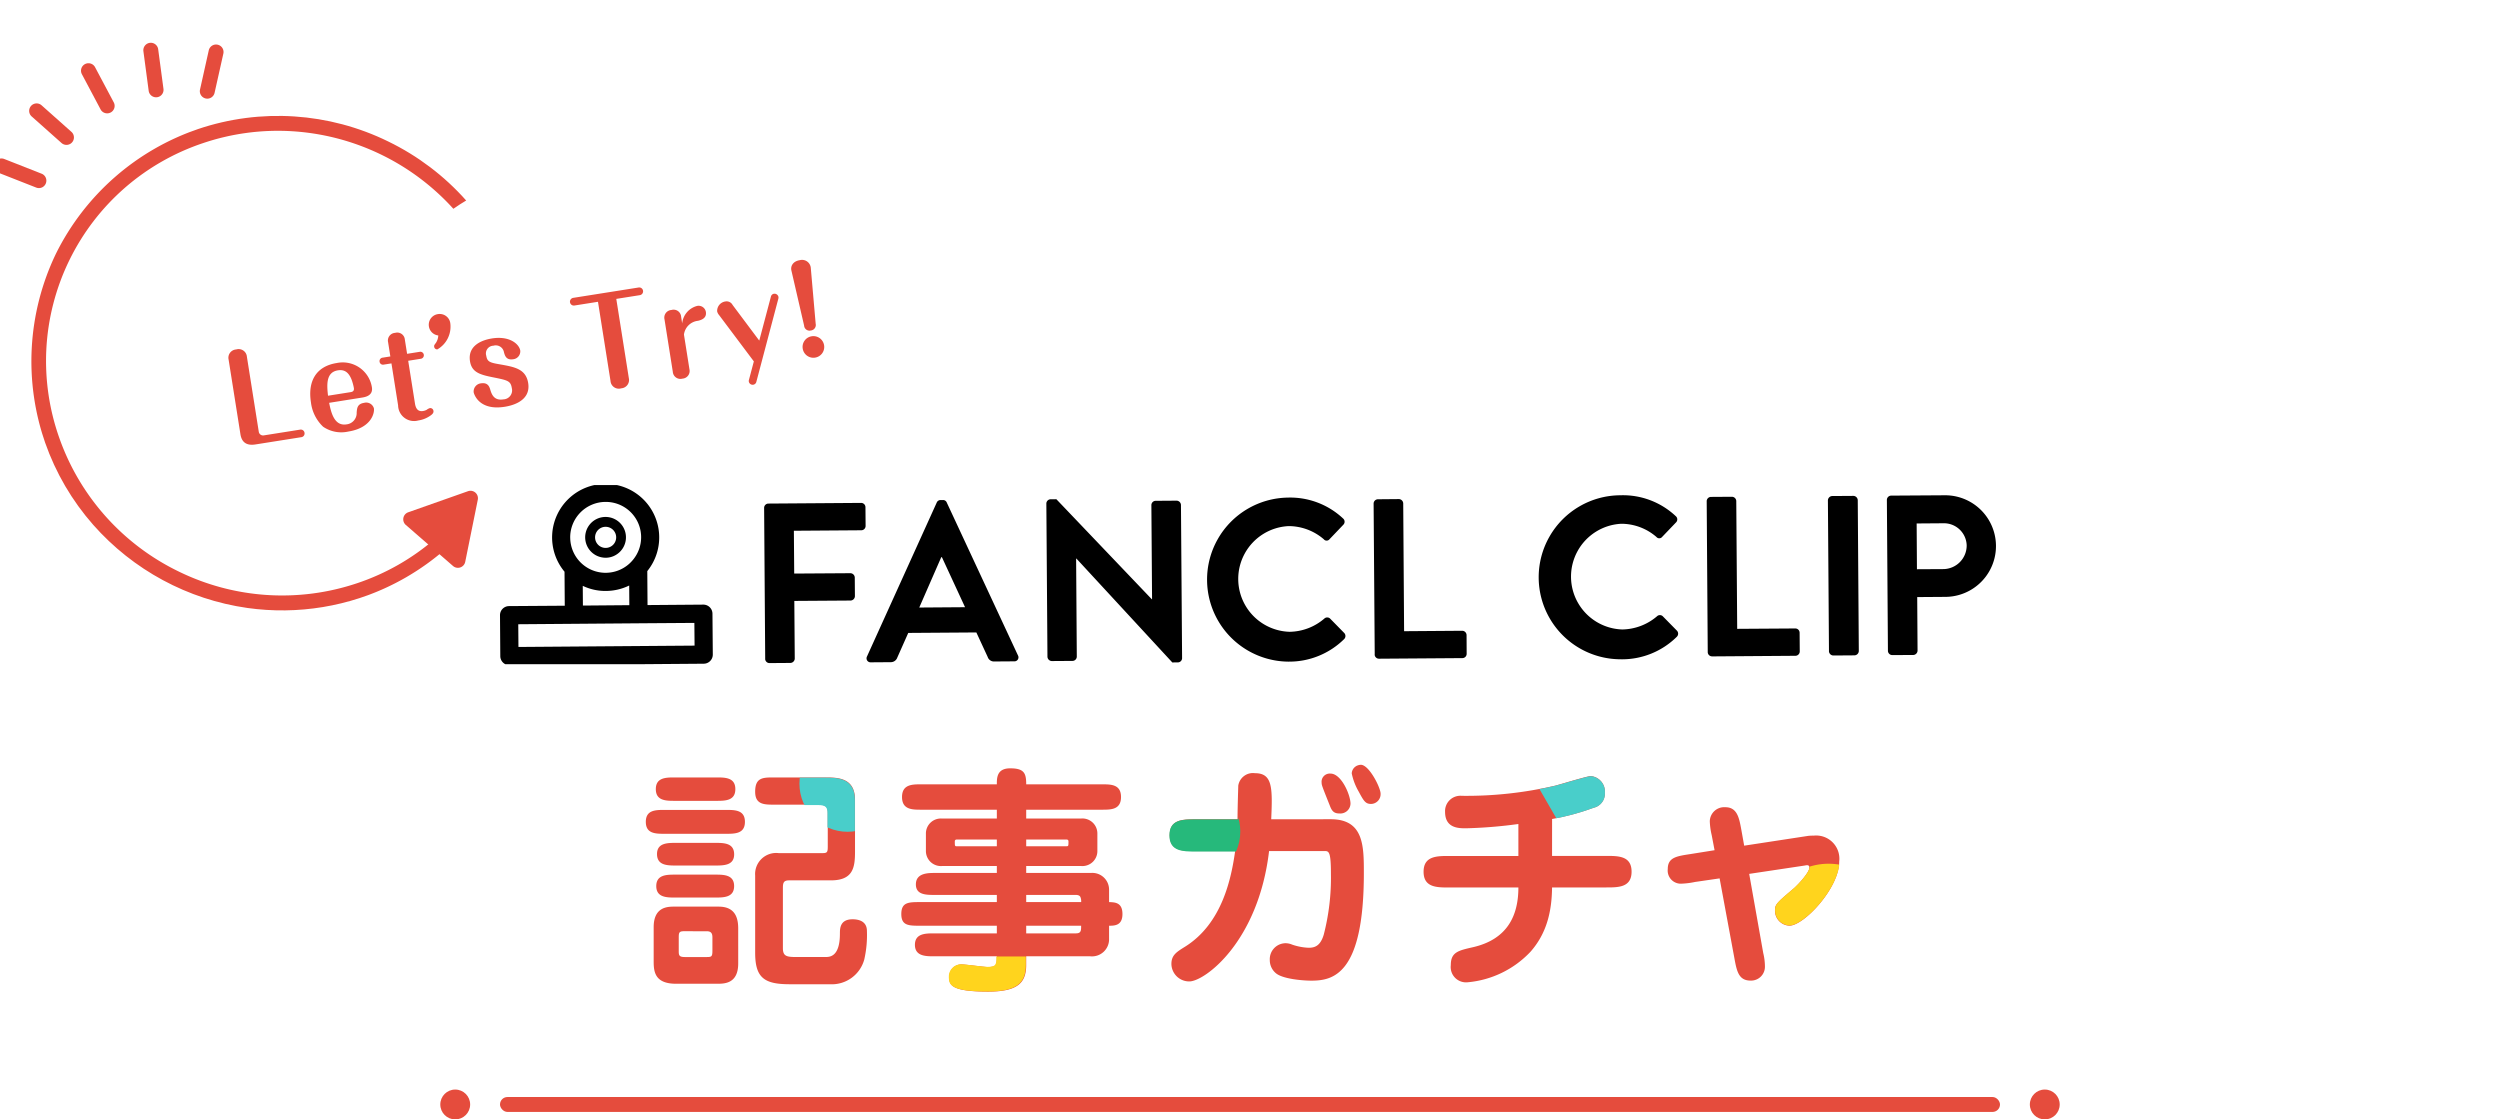
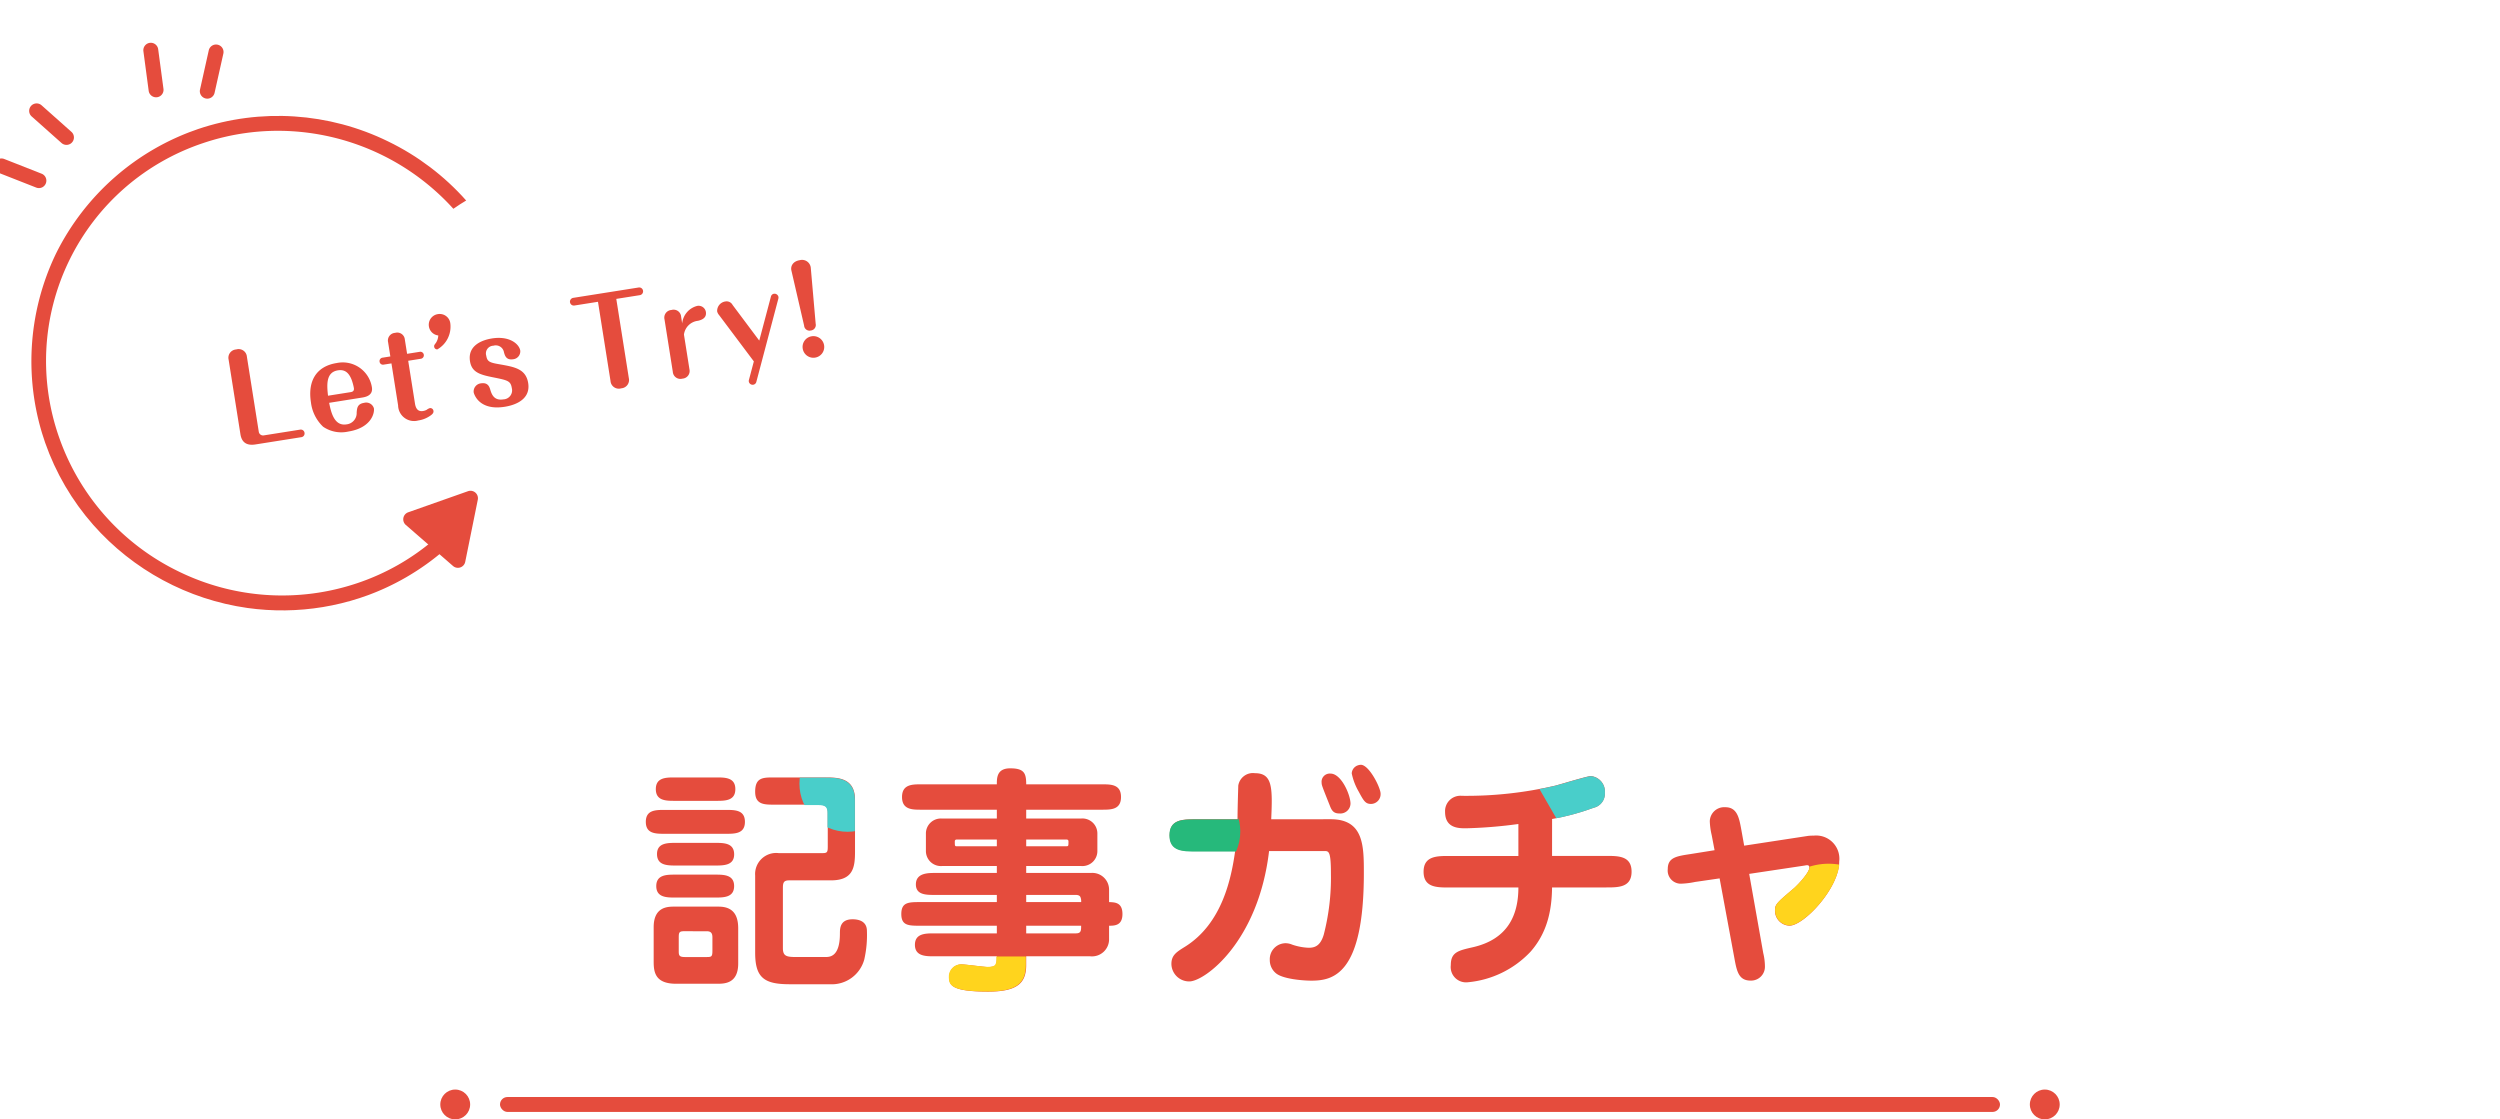
<svg xmlns="http://www.w3.org/2000/svg" width="335" height="150" viewBox="0 0 335 150">
  <defs>
    <clipPath id="a">
      <rect width="335" height="150" transform="translate(792 6089)" fill="#fff" opacity="0.5" />
    </clipPath>
    <clipPath id="b">
      <rect width="201" height="24" transform="translate(0 0.379)" fill="none" />
    </clipPath>
    <clipPath id="c">
      <path d="M5.856-32.28c-1.194,0-2.581,0-2.581,1.581s1.387,1.581,2.581,1.581h5.581c1.194,0,2.581,0,2.581-1.581S12.63-32.28,11.437-32.28Zm13.42,0c-1.548,0-2.581,0-2.581,1.936,0,1.742,1.226,1.742,2.581,1.742h5.968c1.065,0,1.258.323,1.258,1.1v4.581c0,.871-.129.871-.968.871H19.889a2.844,2.844,0,0,0-3.194,3.032V-8.6c0,3.355,1.194,4.258,4.645,4.258h5.452A4.545,4.545,0,0,0,31.438-7.7a14.867,14.867,0,0,0,.355-3.839c0-1.387-1.226-1.581-1.936-1.581-1.71,0-1.71,1.258-1.71,1.936,0,3.161-1.387,3.161-1.968,3.161H22.244c-1.29,0-1.807-.1-1.807-1.194v-8.129c0-.71.1-1.032.839-1.032h5.645c3.032,0,3.258-1.774,3.258-3.9v-7c0-3-2.387-3-4-3ZM5.694-14.827c-.968,0-2.71.129-2.71,2.774v4.645c0,1.419.194,3,3.032,3h5.516c1,0,2.871,0,2.871-2.742v-4.742c0-1.807-.71-2.936-2.645-2.936ZM10.179-11.5c.71,0,.742.484.742.871v1.742c0,.871-.129.871-.9.871H7.243c-.742,0-.871-.161-.871-.742v-1.807c0-.677,0-.936.677-.936ZM4.5-27.893c-1.258,0-2.581,0-2.581,1.613S3.243-24.667,4.5-24.667h8.226c1.226,0,2.581,0,2.581-1.613s-1.355-1.613-2.581-1.613Zm1.516,4.452c-1.161,0-2.581,0-2.581,1.516,0,1.548,1.419,1.548,2.581,1.548h5.258c1.161,0,2.581,0,2.581-1.516,0-1.548-1.419-1.548-2.581-1.548Zm-.1,4.291c-1.161,0-2.581,0-2.581,1.548s1.419,1.548,2.581,1.548h5.355c1.161,0,2.581,0,2.581-1.548s-1.419-1.548-2.581-1.548Z" transform="translate(-1.92 32.28)" fill="#49ceca" />
    </clipPath>
    <clipPath id="d">
      <path d="M29.4-12.682c.769,0,1.795-.032,1.795-1.57,0-1.57-1.025-1.57-1.795-1.6v-1.634a2.249,2.249,0,0,0-2.435-2.275H18.28v-.929h7.4a2.009,2.009,0,0,0,2.147-2.051V-25.02a2.012,2.012,0,0,0-2.147-2.051h-7.4v-1.186H28.438c1.218,0,2.564,0,2.564-1.7s-1.346-1.7-2.564-1.7H18.28c0-1.474-.256-2.147-2.147-2.147-1.795,0-1.795,1.282-1.795,2.147H4.18c-1.186,0-2.564,0-2.564,1.7s1.378,1.7,2.564,1.7H14.338v1.186H6.968A2.009,2.009,0,0,0,4.821-25.02v2.275a2.012,2.012,0,0,0,2.147,2.051h7.37v.929h-8.3c-.929,0-2.564,0-2.564,1.538,0,1.41,1.378,1.41,2.564,1.41h8.3v.961H4.084c-1.57,0-2.564,0-2.564,1.6,0,1.57.993,1.57,2.564,1.57H14.338v1.025H5.91c-1.122,0-2.564,0-2.564,1.538S4.821-8.58,5.91-8.58h8.428c0,1.122,0,1.442-1.218,1.442-.481,0-2.948-.352-3.525-.352A1.647,1.647,0,0,0,7.961-5.728c0,1.025.353,1.891,5.223,1.891,4.006,0,5.1-1.218,5.1-3.589V-8.58h8.588A2.293,2.293,0,0,0,29.4-10.92ZM18.28-15.855v-.961h6.665c.352,0,.545.128.609.288a1.493,1.493,0,0,1,.1.673Zm7.37,3.172c0,.641,0,1.025-.7,1.025H18.28v-1.025ZM18.28-24.25H23.7a.227.227,0,0,1,.256.224c0,.609,0,.673-.256.673H18.28Zm-3.942.9H8.955c-.256,0-.256-.064-.256-.673a.227.227,0,0,1,.256-.224h5.384Z" transform="translate(-1.52 33.8)" fill="#e54c3d" />
    </clipPath>
    <clipPath id="e">
      <path d="M17.061-27.007c.195-4.345.162-6.258-2.205-6.258a2.017,2.017,0,0,0-2.27,1.686c0,.1-.1,3.081-.1,4.572H6.75c-1.654,0-3.47,0-3.47,2.14,0,2.173,1.816,2.173,3.47,2.173h5.415c-.519,3.632-1.719,9.793-6.777,12.971-1.2.746-1.881,1.167-1.881,2.367A2.414,2.414,0,0,0,5.939-4.989c2.075,0,9.371-5.35,10.831-17.705h7.555c.584,0,.843.13.843,3.113a30.894,30.894,0,0,1-.973,8.236C23.741-9.82,23-9.561,22.152-9.561a7.84,7.84,0,0,1-2.237-.422,2.326,2.326,0,0,0-.94-.195,2.164,2.164,0,0,0-2.108,2.27,2.3,2.3,0,0,0,.876,1.848c1.005.778,3.729.973,4.767.973,2.951,0,7.134-.811,7.134-14.592,0-3.7,0-7.328-4.507-7.328ZM23.9-31.936c0,.292.065.454,1.135,3.145.259.681.551,1.005,1.265,1.005a1.381,1.381,0,0,0,1.524-1.329c0-1.167-1.232-4.086-2.724-4.086A1.118,1.118,0,0,0,23.9-31.936Zm4.669-2.27a1.216,1.216,0,0,0-.584.973,8.154,8.154,0,0,0,.94,2.464c.681,1.265.908,1.686,1.686,1.686a1.325,1.325,0,0,0,1.3-1.394c0-.811-1.556-3.924-2.691-3.924A1.51,1.51,0,0,0,28.573-34.205Z" transform="translate(-3.28 34.4)" fill="#e54c3d" />
    </clipPath>
    <clipPath id="f">
      <path d="M19.8-26.767a32.066,32.066,0,0,0,5.529-1.5,1.946,1.946,0,0,0,1.534-2.014,2.088,2.088,0,0,0-1.886-2.237c-.447,0-4,1.087-4.73,1.278A52.35,52.35,0,0,1,7.714-29.867a2.052,2.052,0,0,0-2.237,2.141c0,2.205,1.822,2.205,2.813,2.205a62.348,62.348,0,0,0,7-.575v4.283H6.02c-1.63,0-3.42,0-3.42,2.109s1.758,2.109,3.42,2.109h9.269c0,3.8-1.5,6.936-6.073,7.99-1.982.447-2.972.671-2.972,2.4a2.052,2.052,0,0,0,2.269,2.3A13.166,13.166,0,0,0,16.919-9c2.109-2.4,2.845-5.274,2.877-8.6h7.255c1.63,0,3.388,0,3.388-2.109s-1.758-2.109-3.388-2.109H19.8Z" transform="translate(-2.6 32.52)" fill="#e54c3d" />
    </clipPath>
    <clipPath id="g">
      <path d="M11.89-20.263l-3.209.514C6.787-19.461,5.6-19.3,5.6-17.728A1.766,1.766,0,0,0,7.526-15.77a10.557,10.557,0,0,0,1.733-.225l3.306-.481,1.99,10.719c.321,1.765.578,3.017,2.182,3.017a1.862,1.862,0,0,0,1.926-1.926,7.663,7.663,0,0,0-.225-1.765L16.544-17.086l7.478-1.123c.321-.064.61-.1.61.289,0,.642-1.476,2.247-2.022,2.728-2.343,1.99-2.6,2.214-2.6,2.985a2,2,0,0,0,1.958,2.086c1.894,0,6.676-5.007,6.676-8.633a3.119,3.119,0,0,0-3.434-3.466,5.932,5.932,0,0,0-.738.032l-8.6,1.316-.385-2.15c-.289-1.573-.546-3.017-2.15-3.017a1.939,1.939,0,0,0-2.086,1.894,9.634,9.634,0,0,0,.257,1.861Z" transform="translate(-5.6 26.04)" fill="#e54c3d" />
    </clipPath>
    <clipPath id="h">
      <path d="M31.554,66.1A33.564,33.564,0,0,1,18.7,63.569,26.86,26.86,0,0,0,23.1,48.8a26.862,26.862,0,0,0-1.772-9.637,26.877,26.877,0,0,0-4.879-8.1A26.958,26.958,0,0,0,0,22.106a32.81,32.81,0,0,1,4.807-8.885A33.487,33.487,0,0,1,21.114,1.644,33.933,33.933,0,0,1,44.567,2.6,33.342,33.342,0,0,1,55.193,9.68a32.921,32.921,0,0,1,7.164,10.505,32.812,32.812,0,0,1,0,25.73,32.922,32.922,0,0,1-7.164,10.506A33.518,33.518,0,0,1,31.554,66.1Z" transform="translate(0 0)" fill="none" stroke="#e54c3d" stroke-width="1" />
    </clipPath>
  </defs>
  <g transform="translate(-792 -6089)" clip-path="url(#a)">
    <g transform="translate(0 24)">
      <g transform="translate(5 12)">
        <rect width="201" height="2" rx="1" transform="translate(854 6200)" fill="#e54c3d" />
        <circle cx="2" cy="2" r="2" transform="translate(846 6199)" fill="#e54c3d" />
        <circle cx="2" cy="2" r="2" transform="translate(1059 6199)" fill="#e54c3d" />
      </g>
      <g transform="translate(5)">
        <g transform="translate(854 6129.757)">
          <g transform="translate(0 -0.136)" clip-path="url(#b)">
-             <path d="M1.26,24.294A1.216,1.216,0,0,1,.04,23.087L0,17.614a1.217,1.217,0,0,1,1.2-1.235h.013l7.465-.052-.032-4.555a7.176,7.176,0,1,1,11.091-.081l.032,4.549,7.473-.059a1.221,1.221,0,0,1,1.228,1.209l.045,5.48A1.223,1.223,0,0,1,27.3,24.1l-26.037.2ZM19.39,18.678,9.1,18.759l-6.653.052.025,3.044,23.6-.18-.027-3.044Zm-8.281-2.37,6.221-.053-.019-2.635a7.127,7.127,0,0,1-3.107.729,6.99,6.99,0,0,1-3.114-.685Zm-1.7-9.1a4.743,4.743,0,0,0,7.876,3.527,4.915,4.915,0,0,0,1-1.228,4.734,4.734,0,0,0-4.121-7.089h-.038A4.755,4.755,0,0,0,9.406,7.21ZM35.536,23.434,35.393,3.224a.574.574,0,0,1,.566-.583h.01l12.421-.09a.578.578,0,0,1,.581.575l.019,2.512a.577.577,0,0,1-.574.58l-9.037.065.045,5.737,7.533-.049a.6.6,0,0,1,.582.575l.019,2.507a.6.6,0,0,1-.574.581l-7.545.052.058,7.728a.6.6,0,0,1-.576.581l-2.809.02a.577.577,0,0,1-.58-.575v-.007Zm41.7-13.427H77.2l.09,13.128a.581.581,0,0,1-.574.589l-2.776.019a.6.6,0,0,1-.582-.58L73.211,2.62a.584.584,0,0,1,.582-.556l.761-.006L87.344,15.465l.032-.006L87.285,2.852a.577.577,0,0,1,.573-.581h0l2.81-.02a.6.6,0,0,1,.581.576L91.4,23.375a.573.573,0,0,1-.58.549l-.73.006ZM49.695,23.912a.536.536,0,0,1-.516-.788l9.34-20.612a.555.555,0,0,1,.523-.344h.3a.523.523,0,0,1,.522.329l9.54,20.484a.535.535,0,0,1-.509.8l-2.654.019a.879.879,0,0,1-.891-.608l-1.519-3.283-9.126.065L53.235,23.28a.916.916,0,0,1-.88.614l-2.654.019Zm6.485-7.34,6.137-.045-3.1-6.7h-.09Zm49.458,7.25a10.992,10.992,0,0,1-.081-21.982,10.355,10.355,0,0,1,7.408,2.792.568.568,0,0,1,.083.8.658.658,0,0,1-.051.055L111.15,7.423a.487.487,0,0,1-.683.079.527.527,0,0,1-.079-.079,7.231,7.231,0,0,0-4.715-1.763,7.087,7.087,0,0,0,.135,14.163,7.29,7.29,0,0,0,4.658-1.777.567.567,0,0,1,.762,0l1.9,1.939a.583.583,0,0,1-.023.826l0,0a10.465,10.465,0,0,1-7.4,3.01Zm44.575-.317a10.988,10.988,0,0,1-.081-21.976,10.313,10.313,0,0,1,7.408,2.787.567.567,0,0,1,.091.8.556.556,0,0,1-.051.056l-1.854,1.938a.491.491,0,0,1-.69.078.505.505,0,0,1-.073-.071,7.189,7.189,0,0,0-4.707-1.77,7.088,7.088,0,0,0,.13,14.164,7.331,7.331,0,0,0,4.656-1.771.559.559,0,0,1,.762-.006l1.907,1.939a.584.584,0,0,1-.026.826v0a10.435,10.435,0,0,1-7.395,3.01Zm-33-.647-.149-20.213a.584.584,0,0,1,.582-.581l2.8-.025a.6.6,0,0,1,.586.581l.117,17.123,7.782-.058a.589.589,0,0,1,.589.582l.012,2.5a.572.572,0,0,1-.565.581h-.01l-11.168.081a.577.577,0,0,1-.586-.567v0Zm45.2.258a.578.578,0,0,1-.576-.575l-.14-20.212a.576.576,0,0,1,.573-.581h0l2.809-.019a.589.589,0,0,1,.581.575l.124,17.123,7.783-.052a.574.574,0,0,1,.581.568v.008l.019,2.5a.585.585,0,0,1-.574.587l-11.174.081Zm15.669-.692-.143-20.211a.6.6,0,0,1,.576-.583l2.835-.019a.6.6,0,0,1,.589.575l.141,20.212a.6.6,0,0,1-.574.581l-2.842.02a.6.6,0,0,1-.585-.574Zm8.482.518a.582.582,0,0,1-.582-.567l-.141-20.213a.582.582,0,0,1,.574-.587l7.177-.046a6.807,6.807,0,0,1,.122,13.614l-3.807.027.045,7.172a.6.6,0,0,1-.568.588l-2.809.013Zm3.268-17.635.038,6.133,3.547-.019a3.159,3.159,0,0,0,3.118-3.2,3.047,3.047,0,0,0-3.145-2.941h-.019ZM14.161,9.9a2.807,2.807,0,0,1-1.331-.341,2.732,2.732,0,1,1,2.682-.028,2.667,2.667,0,0,1-1.337.369ZM12.74,7.175a1.414,1.414,0,1,0,1.414-1.421h-.013a1.413,1.413,0,0,0-1.4,1.422v0Z" transform="translate(0 0.217)" />
-           </g>
+             </g>
        </g>
        <g transform="translate(-87.994 28.037)">
          <g transform="translate(959.994 6138.962)">
            <path d="M5.44-25.824c-1.184,0-2.56,0-2.56,1.568s1.376,1.568,2.56,1.568h5.536c1.184,0,2.56,0,2.56-1.568s-1.376-1.568-2.56-1.568Zm13.312,0c-1.536,0-2.56,0-2.56,1.92,0,1.728,1.216,1.728,2.56,1.728h5.92c1.056,0,1.248.32,1.248,1.088v4.544c0,.864-.128.864-.96.864h-5.6a2.821,2.821,0,0,0-3.168,3.008V-2.336c0,3.328,1.184,4.224,4.608,4.224h5.408A4.509,4.509,0,0,0,30.816-1.44a14.747,14.747,0,0,0,.352-3.808c0-1.376-1.216-1.568-1.92-1.568-1.7,0-1.7,1.248-1.7,1.92,0,3.136-1.376,3.136-1.952,3.136H21.7c-1.28,0-1.792-.1-1.792-1.184v-8.064c0-.7.1-1.024.832-1.024h5.6c3.008,0,3.232-1.76,3.232-3.872v-6.944c0-2.976-2.368-2.976-3.968-2.976ZM5.28-8.512c-.96,0-2.688.128-2.688,2.752v4.608c0,1.408.192,2.976,3.008,2.976h5.472c.992,0,2.848,0,2.848-2.72V-5.6c0-1.792-.7-2.912-2.624-2.912Zm4.448,3.3c.7,0,.736.48.736.864v1.728c0,.864-.128.864-.9.864H6.816c-.736,0-.864-.16-.864-.736V-4.288c0-.672,0-.928.672-.928ZM4.1-21.472c-1.248,0-2.56,0-2.56,1.6s1.312,1.6,2.56,1.6h8.16c1.216,0,2.56,0,2.56-1.6s-1.344-1.6-2.56-1.6Zm1.5,4.416c-1.152,0-2.56,0-2.56,1.5,0,1.536,1.408,1.536,2.56,1.536h5.216c1.152,0,2.56,0,2.56-1.5,0-1.536-1.408-1.536-2.56-1.536ZM5.5-12.8c-1.152,0-2.56,0-2.56,1.536S4.352-9.728,5.5-9.728h5.312c1.152,0,2.56,0,2.56-1.536S11.968-12.8,10.816-12.8ZM63.616-5.952c.768,0,1.792-.032,1.792-1.568,0-1.568-1.024-1.568-1.792-1.6v-1.632a2.246,2.246,0,0,0-2.432-2.272H52.512v-.928H59.9A2.006,2.006,0,0,0,62.048-16v-2.272A2.009,2.009,0,0,0,59.9-20.32H52.512V-21.5H62.656c1.216,0,2.56,0,2.56-1.7s-1.344-1.7-2.56-1.7H52.512c0-1.472-.256-2.144-2.144-2.144-1.792,0-1.792,1.28-1.792,2.144H38.432c-1.184,0-2.56,0-2.56,1.7s1.376,1.7,2.56,1.7H48.576v1.184h-7.36a2.006,2.006,0,0,0-2.144,2.048V-16a2.009,2.009,0,0,0,2.144,2.048h7.36v.928H40.288c-.928,0-2.56,0-2.56,1.536,0,1.408,1.376,1.408,2.56,1.408h8.288v.96H38.336c-1.568,0-2.56,0-2.56,1.6,0,1.568.992,1.568,2.56,1.568h10.24v1.024H40.16c-1.12,0-2.56,0-2.56,1.536s1.472,1.536,2.56,1.536h8.416c0,1.12,0,1.44-1.216,1.44-.48,0-2.944-.352-3.52-.352A1.645,1.645,0,0,0,42.208.992c0,1.024.352,1.888,5.216,1.888,4,0,5.088-1.216,5.088-3.584V-1.856h8.576a2.29,2.29,0,0,0,2.528-2.336ZM52.512-9.12v-.96h6.656c.352,0,.544.128.608.288a1.491,1.491,0,0,1,.1.672Zm7.36,3.168c0,.64,0,1.024-.7,1.024H52.512V-5.952ZM52.512-17.5H57.92a.227.227,0,0,1,.256.224c0,.608,0,.672-.256.672H52.512Zm-3.936.9H43.2c-.256,0-.256-.064-.256-.672A.227.227,0,0,1,43.2-17.5h5.376Zm36.768-3.616c.192-4.288.16-6.176-2.176-6.176a1.991,1.991,0,0,0-2.24,1.664c0,.1-.1,3.04-.1,4.512H75.168c-1.632,0-3.424,0-3.424,2.112,0,2.144,1.792,2.144,3.424,2.144h5.344c-.512,3.584-1.7,9.664-6.688,12.8-1.184.736-1.856,1.152-1.856,2.336a2.383,2.383,0,0,0,2.4,2.336c2.048,0,9.248-5.28,10.688-17.472h7.456c.576,0,.832.128.832,3.072a30.487,30.487,0,0,1-.96,8.128c-.448,1.5-1.184,1.76-2.016,1.76a7.737,7.737,0,0,1-2.208-.416,2.3,2.3,0,0,0-.928-.192,2.136,2.136,0,0,0-2.08,2.24A2.273,2.273,0,0,0,86.016.448c.992.768,3.68.96,4.7.96,2.912,0,7.04-.8,7.04-14.4,0-3.648,0-7.232-4.448-7.232ZM92.1-25.088c0,.288.064.448,1.12,3.1.256.672.544.992,1.248.992a1.363,1.363,0,0,0,1.5-1.312c0-1.152-1.216-4.032-2.688-4.032A1.1,1.1,0,0,0,92.1-25.088Zm4.608-2.24a1.2,1.2,0,0,0-.576.96,8.047,8.047,0,0,0,.928,2.432c.672,1.248.9,1.664,1.664,1.664A1.308,1.308,0,0,0,100-23.648c0-.8-1.536-3.872-2.656-3.872A1.49,1.49,0,0,0,96.7-27.328Zm26.272,7.072a32.1,32.1,0,0,0,5.536-1.5,1.949,1.949,0,0,0,1.536-2.016,2.091,2.091,0,0,0-1.888-2.24c-.448,0-4,1.088-4.736,1.28A52.413,52.413,0,0,1,110.88-23.36a2.055,2.055,0,0,0-2.24,2.144c0,2.208,1.824,2.208,2.816,2.208a62.423,62.423,0,0,0,7.008-.576V-15.3h-9.28c-1.632,0-3.424,0-3.424,2.112s1.76,2.112,3.424,2.112h9.28c0,3.808-1.5,6.944-6.08,8-1.984.448-2.976.672-2.976,2.4a2.055,2.055,0,0,0,2.272,2.3,13.182,13.182,0,0,0,8.416-4.1c2.112-2.4,2.848-5.28,2.88-8.608h7.264c1.632,0,3.392,0,3.392-2.112s-1.76-2.112-3.392-2.112h-7.264Z" transform="translate(0 28.001)" fill="#e54c3d" />
            <path d="M10.752-15.072l-3.2.512c-1.888.288-3.072.448-3.072,2.016A1.761,1.761,0,0,0,6.4-10.592a10.526,10.526,0,0,0,1.728-.224l3.3-.48L13.408-.608c.32,1.76.576,3.008,2.176,3.008A1.857,1.857,0,0,0,17.5.48a7.641,7.641,0,0,0-.224-1.76L15.392-11.9l7.456-1.12c.32-.064.608-.1.608.288,0,.64-1.472,2.24-2.016,2.72C19.1-8.032,18.848-7.808,18.848-7.04A2,2,0,0,0,20.8-4.96c1.888,0,6.656-4.992,6.656-8.608a3.11,3.11,0,0,0-3.424-3.456,5.915,5.915,0,0,0-.736.032L14.72-15.68l-.384-2.144c-.288-1.568-.544-3.008-2.144-3.008a1.933,1.933,0,0,0-2.08,1.888,9.606,9.606,0,0,0,.256,1.856Z" transform="translate(134 27.001)" fill="#e54c3d" />
          </g>
          <g transform="translate(961.294 6141.163)" clip-path="url(#c)">
            <circle cx="6.452" cy="6.452" r="6.452" transform="translate(20.823 -5.645)" fill="#49ceca" />
          </g>
          <g transform="translate(995.694 6139.863)" clip-path="url(#d)">
            <rect width="16.023" height="8.011" transform="translate(2.435 25.267)" fill="#ffd41d" />
          </g>
          <g transform="translate(1031.694 6139.363)" clip-path="url(#e)">
            <circle cx="6.485" cy="6.485" r="6.485" transform="translate(-3.47 2.546)" fill="#26b97b" />
          </g>
          <g transform="translate(1065.794 6140.963)" clip-path="url(#f)">
            <rect width="12.785" height="11.986" transform="translate(24.448 -6.718) rotate(60)" fill="#49ceca" />
          </g>
          <g transform="translate(1098.442 6145.063)" clip-path="url(#g)">
            <circle cx="8.425" cy="8.425" r="8.425" transform="translate(13.158 7.638)" fill="#ffd41d" />
          </g>
        </g>
      </g>
      <g transform="matrix(0.883, -0.469, 0.469, 0.883, -2860.203, 1149.296)">
-         <path d="M0,6.341a1,1,0,0,1-1-1V0A1,1,0,0,1,0-1,1,1,0,0,1,1,0V5.341A1,1,0,0,1,0,6.341Z" transform="translate(925.78 6069.5)" fill="#e54c3d" />
        <path d="M0,6.019a1,1,0,0,1-.348-.063A1,1,0,0,1-.937,4.671L.927-.348A1,1,0,0,1,2.213-.937,1,1,0,0,1,2.8.348L.937,5.367A1,1,0,0,1,0,6.019Z" transform="translate(932.578 6070.996)" fill="#e54c3d" />
        <path d="M0,5.091a1,1,0,0,1-.65-.241,1,1,0,0,1-.109-1.41l3.5-4.091a1,1,0,0,1,1.41-.109A1,1,0,0,1,4.264.651L.759,4.742A1,1,0,0,1,0,5.091Z" transform="translate(938.555 6075.305)" fill="#e54c3d" />
        <path d="M1.865,6.019a1,1,0,0,1-.938-.652L-.937.348A1,1,0,0,1-.348-.937,1,1,0,0,1,.937-.348L2.8,4.671a1,1,0,0,1-.937,1.349Z" transform="translate(917.117 6070.996)" fill="#e54c3d" />
        <path d="M3.505,5.091a1,1,0,0,1-.76-.349L-.759.651A1,1,0,0,1-.651-.759a1,1,0,0,1,1.41.109l3.5,4.091a1,1,0,0,1-.759,1.651Z" transform="translate(909.5 6075.305)" fill="#e54c3d" />
      </g>
      <g transform="translate(-948.871 183.797) rotate(-9)">
        <path d="M3.888-11.776a1.114,1.114,0,0,0-1.264-1.2,1.113,1.113,0,0,0-1.216,1.2V-1.664C1.408-.576,1.968,0,3.184,0H9.408A.5.5,0,0,0,9.92-.512a.5.5,0,0,0-.512-.512H4.448a.581.581,0,0,1-.56-.576ZM18.272-3.968c.464,0,1.52-.032,1.52-1.152a3.958,3.958,0,0,0-4.144-3.952c-2.784,0-4.24,1.776-4.24,4.672a5.37,5.37,0,0,0,1.1,3.472A4.308,4.308,0,0,0,15.744.24C18.8.24,19.616-1.6,19.616-2.3a1.076,1.076,0,0,0-1.184-.928c-.912,0-1.04.544-1.184,1.12a1.521,1.521,0,0,1-1.6,1.36c-1.632,0-1.792-1.856-1.84-3.216Zm-4.464-.96c.064-1.5.224-3.152,1.84-3.152.928,0,1.392.528,1.616,1.52a6.862,6.862,0,0,1,.128,1.152c0,.32-.16.48-.5.48ZM25.152-7.872h1.712a.471.471,0,0,0,.48-.48.468.468,0,0,0-.48-.464H25.152v-1.92A1.024,1.024,0,0,0,24-11.84a1.025,1.025,0,0,0-1.12,1.1v1.92H21.824a.462.462,0,0,0-.48.48.458.458,0,0,0,.48.464H22.88v5.7A2.136,2.136,0,0,0,25.232.24a3.723,3.723,0,0,0,1.7-.384c.272-.128.512-.288.512-.56a.424.424,0,0,0-.432-.448,1.38,1.38,0,0,0-.448.16,1.541,1.541,0,0,1-.512.08c-.752,0-.9-.592-.9-1.152Zm4.512-2.72a1.966,1.966,0,0,1-.48.944c-.24.224-.3.288-.3.464a.4.4,0,0,0,.368.416,3.51,3.51,0,0,0,2.256-3.12,1.433,1.433,0,0,0-1.44-1.536,1.438,1.438,0,0,0-1.456,1.44A1.438,1.438,0,0,0,29.664-10.592Z" transform="translate(820.726 6145.305)" fill="#e54c3d" />
        <path d="M1.888-3.36A1.1,1.1,0,0,0,.736-2.32c0,.1.208,2.56,3.792,2.56.528,0,3.616,0,3.616-2.64,0-1.92-1.456-2.416-3.248-3.04C3.536-5.9,3.168-6.048,3.168-6.9A1.034,1.034,0,0,1,4.32-8.08,1.116,1.116,0,0,1,5.584-6.992c.048.432.112,1.12,1.072,1.12a1.07,1.07,0,0,0,1.12-.992c0-.864-1.056-2.208-3.5-2.208-1.3,0-3.376.4-3.376,2.56,0,1.52,1.056,2,2.8,2.64C5.5-3.2,5.872-3.056,5.872-2.08A1.208,1.208,0,0,1,4.512-.768c-1.2,0-1.424-.816-1.52-1.52C2.944-2.672,2.864-3.36,1.888-3.36ZM21.568-11.7h3.2a.519.519,0,0,0,.512-.528.515.515,0,0,0-.512-.512H15.9a.521.521,0,0,0-.528.528.519.519,0,0,0,.528.512h3.184V-.96A1.114,1.114,0,0,0,20.352.24a1.119,1.119,0,0,0,1.216-1.2Zm8.208,6.144A2.127,2.127,0,0,1,31.92-7.088C32.3-7.12,33.152-7.2,33.152-8.1a.987.987,0,0,0-1.008-.976,2.685,2.685,0,0,0-2.368,2v-.9a1.012,1.012,0,0,0-1.136-1.1,1.025,1.025,0,0,0-1.12,1.1v7.12A1.02,1.02,0,0,0,28.656.24a1.025,1.025,0,0,0,1.12-1.1ZM38.464-.544l-1.04,2.352a.465.465,0,0,0-.048.224.524.524,0,0,0,.512.5.512.512,0,0,0,.48-.32L43.024-8.336a.609.609,0,0,0,.048-.24.539.539,0,0,0-.528-.5.5.5,0,0,0-.464.32L39.616-3.184l-2.784-5.28a.9.9,0,0,0-.864-.608,1.284,1.284,0,0,0-1.312,1.136,1.149,1.149,0,0,0,.176.528Zm9.5-11.232a1.175,1.175,0,0,0-1.312-1.2c-.928,0-1.36.608-1.312,1.2l.528,7.552a.722.722,0,0,0,.784.784.739.739,0,0,0,.784-.784Zm-1.312,9.12A1.441,1.441,0,0,0,45.2-1.2,1.448,1.448,0,0,0,46.656.24,1.444,1.444,0,0,0,48.1-1.2,1.448,1.448,0,0,0,46.656-2.656Z" transform="translate(853.147 6145.305)" fill="#e54c3d" />
      </g>
      <g transform="translate(183.665 31.581)">
        <g transform="translate(659.743 6125.62) rotate(-154)" clip-path="url(#h)">
          <path d="M33.43,2A31.519,31.519,0,0,0,11.2,11.1a30.932,30.932,0,0,0-6.732,9.87,30.812,30.812,0,0,0,0,24.156A30.932,30.932,0,0,0,11.2,55a31.766,31.766,0,0,0,34.474,6.66A31.352,31.352,0,0,0,55.663,55a30.932,30.932,0,0,0,6.732-9.87,30.812,30.812,0,0,0,0-24.156,30.931,30.931,0,0,0-6.732-9.87A31.519,31.519,0,0,0,33.43,2m0-2a33.242,33.242,0,0,1,33.43,33.051A33.242,33.242,0,0,1,33.43,66.1,33.242,33.242,0,0,1,0,33.051,33.242,33.242,0,0,1,33.43,0Z" transform="translate(-1.876 0)" fill="#e54c3d" />
        </g>
        <path d="M5.038,1.533a1,1,0,0,1,1.74,0L10.968,8.92a1,1,0,0,1-.87,1.493H1.717A1,1,0,0,1,.847,8.92Z" transform="translate(668.25 6094.778) rotate(41)" fill="#e54c3d" />
      </g>
    </g>
  </g>
</svg>